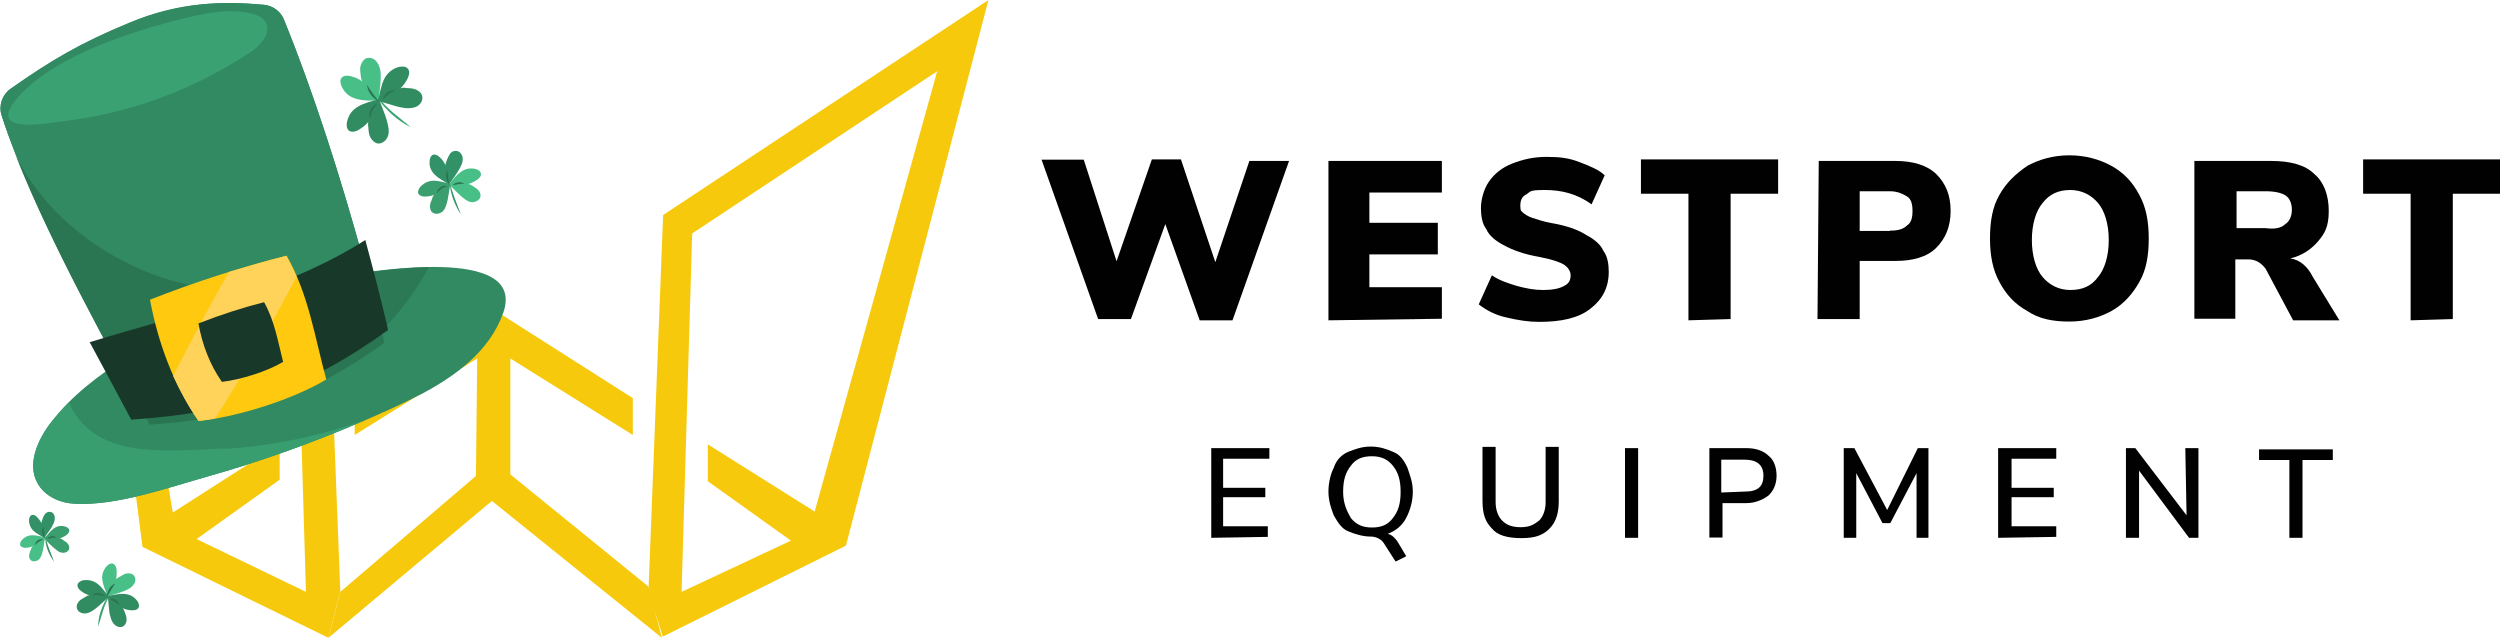
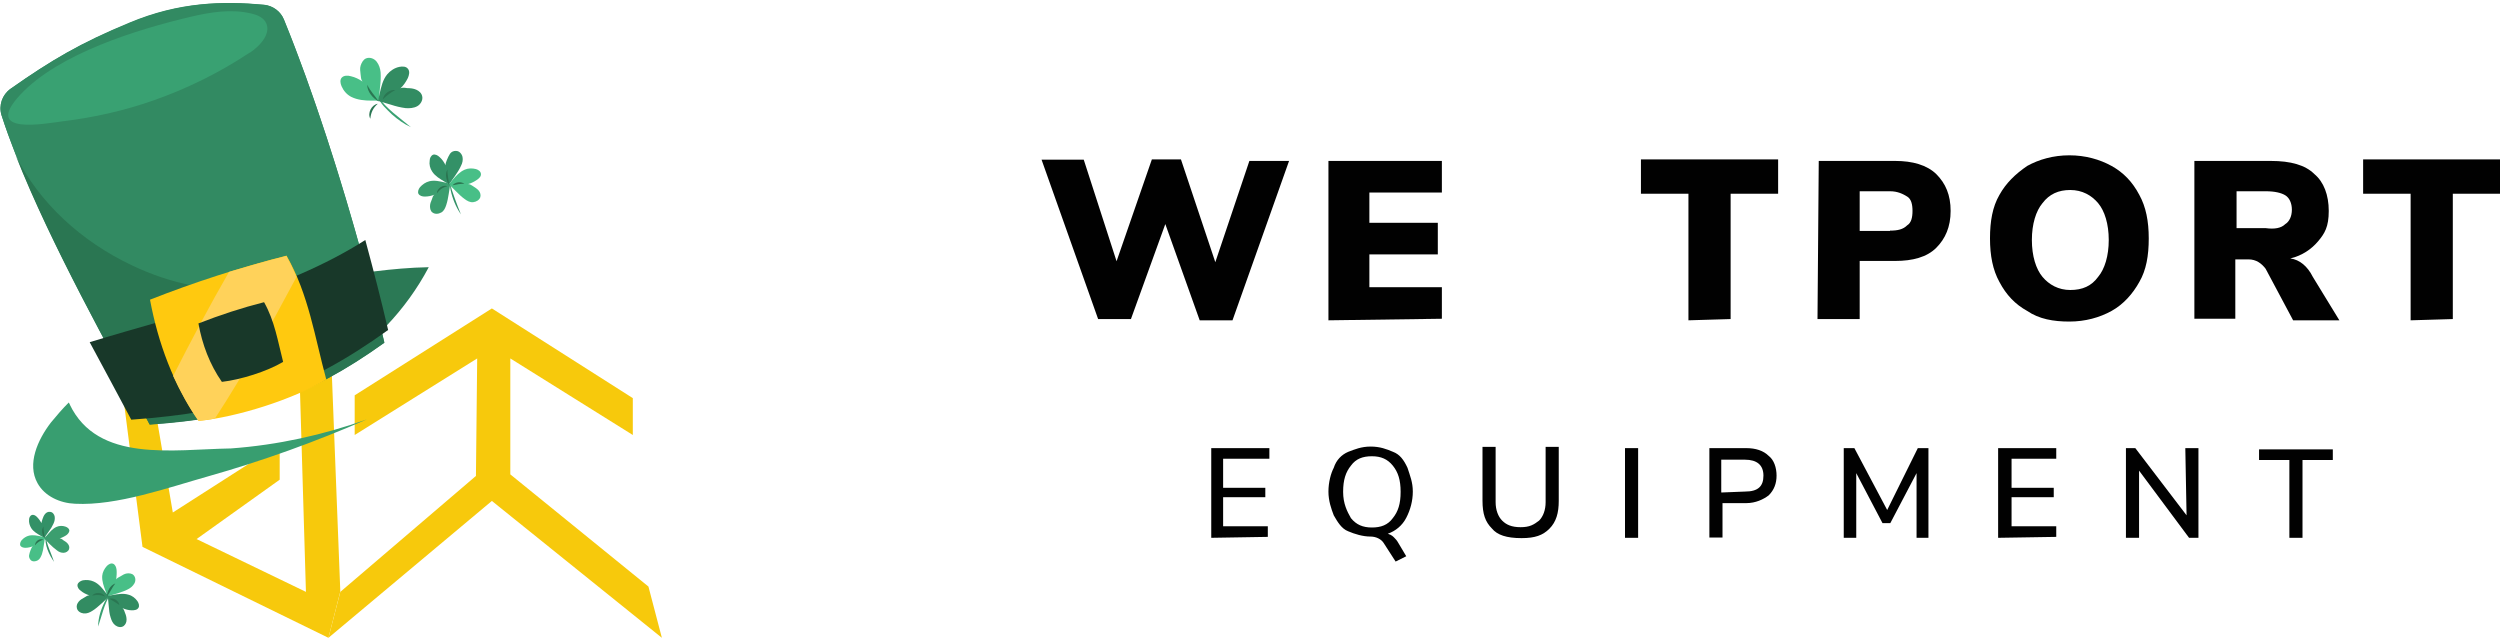
<svg xmlns="http://www.w3.org/2000/svg" id="Layer_1" version="1.1" viewBox="0 0 800 204.3">
  <defs>
    <style> .st0 { fill: #010101; } .st1 { fill: #3b9e6f; } .st2 { fill: #328c62; } .st3 { fill: #339167; } .st4 { fill: #183829; } .st5 { fill: #f7c90c; } .st6 { fill: #2b7955; } .st7 { fill: #48bf87; } .st8 { fill: #2a7450; } .st9 { fill: #2a7652; } .st10 { fill: #328a62; } .st11 { fill: #389e70; } .st12 { fill: #ffc90f; } .st13 { fill: #39a172; } .st14 { fill: #ffd25a; } </style>
  </defs>
  <g>
    <g>
      <path class="st5" d="M104.2,68.8L28.7,43.5l16.9,131.5,59.5,29.1,3.8-14.8-4.7-120.5ZM62.9,172.5l26.6-19v-11.4l-34.2,21.9-18.4-107.9,57.6,18.6,3.4,114.7-35-16.9Z" />
-       <path class="st5" d="M207.5,189.4l4.6,14.3,58.6-29.1L316.3,0l-104.1,68.8-4.7,120.6ZM218.1,189.4l3.4-114.7,78.4-51.9-39.2,140.9-34.2-21.5v11.8l26.6,19-35,16.4Z" />
      <polygon class="st5" points="113.5 139.2 113.5 126.5 157.4 98.7 202.5 127.4 202.5 139.2 163.3 114.7 163.3 151.8 207.5 187.7 211.8 204.1 157.4 160.3 105.1 204.1 108.9 189.4 152.3 152.3 152.7 114.7 113.5 139.2" />
    </g>
    <g>
      <path class="st0" d="M399.8,51.5h12.7l-18.1,51h-10.5l-11-30.8-11,30.4h-10.5l-18.1-51h13.5l10.5,32.5,11.3-32.6h9.3l11,32.9,10.9-32.4Z" />
      <path class="st0" d="M425.1,102.5v-51h36.3v10.1h-23.2v9.7h21.9v10.1h-21.9v10.5h23.2v10.1l-36.3.5h0Z" />
-       <path class="st0" d="M482.1,101.6c-3.8-.8-6.7-2.5-8.9-4.2l4.2-9.3c2.5,1.7,5.1,2.5,8,3.4,3,.8,5.5,1.3,8.4,1.3s5.1-.4,6.7-1.3c1.7-.8,2.1-2.1,2.1-3.4s-.8-2.5-2.1-3.4c-1.3-.8-3.8-1.7-8-2.5-4.6-.8-8.4-2.1-11.4-3.8-2.5-1.3-4.6-3-5.5-5.1-1.3-1.7-1.7-4.2-1.7-6.7s.8-5.9,2.5-8.4,4.2-4.6,7.6-5.9c3.4-1.3,6.7-2.1,11-2.1s7.2.4,10.5,1.7c3.4,1.3,6.3,2.5,8,4.2l-4.2,9.3c-4.6-3.4-9.7-4.6-14.8-4.6s-4.6.4-5.9,1.3c-1.7.8-2.1,2.1-2.1,3.8s.4,1.7.8,2.1,1.7,1.3,3,1.7c1.3.4,3.8,1.3,6.3,1.7,4.6.8,8.4,2.1,11,3.8,2.5,1.3,4.6,3,5.5,5.1,1.3,1.7,1.7,4.2,1.7,6.7,0,5.1-2.1,8.9-5.9,11.8-3.8,3-9.3,4.2-16.4,4.2-3.3,0-6.6-.5-10.4-1.4Z" />
      <path class="st0" d="M540.3,102.5v-40.5h-15.2v-11h43.9v11h-15.2v40.1l-13.5.4h0Z" />
      <path class="st0" d="M582,51.5h24.5c5.5,0,10.1,1.3,13.1,4.2,3,3,4.6,6.7,4.6,11.8s-1.7,8.9-4.6,11.8c-3,3-7.6,4.2-13.1,4.2h-11.4v18.6h-13.5l.4-50.6h0ZM604.8,73.8c2.5,0,4.2-.4,5.5-1.7,1.3-.8,1.7-2.5,1.7-4.6s-.4-3.8-1.7-4.6-3-1.7-5.5-1.7h-9.7v12.7h9.7Z" />
      <path class="st0" d="M648.7,99.5c-3.8-2.1-6.7-5.1-8.9-9.3-2.1-3.8-3-8.4-3-13.9s.8-10.1,3-13.9c2.1-3.8,5.1-6.7,8.9-9.3,3.8-2.1,8.4-3.4,13.5-3.4s9.7,1.3,13.5,3.4c3.8,2.1,6.7,5.1,8.9,9.3,2.1,3.8,3,8.4,3,13.9s-.8,10.1-3,13.9c-2.1,3.8-5.1,7.2-8.9,9.3-3.8,2.1-8.4,3.4-13.5,3.4s-9.7-.8-13.5-3.4ZM671.4,88.6c2.1-2.5,3.4-6.7,3.4-11.8s-1.3-9.3-3.4-11.8c-2.1-2.5-5.1-4.2-8.9-4.2s-6.7,1.3-8.9,4.2c-2.1,2.5-3.4,6.7-3.4,11.8s1.3,9.3,3.4,11.8,5.1,4.2,8.9,4.2c3.9,0,6.8-1.3,8.9-4.2Z" />
      <path class="st0" d="M748.6,102.5h-14.8l-8.8-16.5c-1.3-1.7-3-3-5.5-3h-4.2v19h-13.1v-50.5h24.5c6.3,0,11,1.3,13.9,4.2,3,2.5,4.6,6.7,4.6,11.8s-1.3,7.2-3.4,9.7c-2.1,2.5-5.1,4.6-8.9,5.5,3,.4,5.5,2.5,7.2,5.9l8.5,13.9ZM731.3,71.7c1.3-.8,2.1-2.5,2.1-4.6s-.8-3.8-2.1-4.6-3.4-1.3-6.3-1.3h-9.3v11.8h9.3c2.9.4,5,0,6.3-1.3Z" />
      <path class="st0" d="M771.4,102.5v-40.5h-15.2v-11h43.9v11h-15.2v40.1l-13.5.4h0Z" />
    </g>
    <g>
      <path class="st0" d="M387.6,172.1v-28.7h18.6v3.4h-14.8v9.3h13.5v3h-13.5v9.3h14.3v3.4l-18.1.3h0Z" />
      <path class="st0" d="M446.2,172.1c.4.4.8.8,1.3,1.7l2.5,4.2-3.4,1.7-3.8-5.9c-.8-1.3-2.5-2.1-4.2-2.1-2.5,0-5.1-.8-7.2-1.7-2.1-.8-3.4-3-4.6-5.1-.8-2.1-1.7-4.6-1.7-7.6s.8-5.9,1.7-7.6c.8-2.5,2.5-4.2,4.6-5.1,2.1-.8,4.2-1.7,7.2-1.7s5.1.8,7.2,1.7c2.1.8,3.4,2.5,4.6,5.1.8,2.5,1.7,4.6,1.7,7.6s-.8,5.9-2.1,8.4c-1.3,2.5-3.4,4.2-5.9,5.1,1.3.4,1.7.9,2.1,1.3ZM432.3,165.8c1.7,2.1,3.8,3,6.7,3s5.1-.8,6.7-3c1.7-2.1,2.5-4.6,2.5-8.4s-.8-6.3-2.5-8.4c-1.7-2.1-3.8-3-6.7-3s-5.1.8-6.7,3c-1.7,2.1-2.5,4.6-2.5,8.4s1.3,6.3,2.5,8.4Z" />
      <path class="st0" d="M477.4,169.1c-2.1-2.1-3-4.6-3-8.9v-17.2h4.2v17.7c0,2.5.8,4.6,2.1,5.9,1.3,1.3,3,2.1,5.9,2.1s4.2-.8,5.9-2.1c1.3-1.3,2.1-3.4,2.1-5.9v-17.7h4.2v17.3c0,3.8-.8,6.7-3,8.9-2.1,2.1-4.6,3-8.9,3-4.8,0-7.8-1-9.5-3.1Z" />
      <path class="st0" d="M520,172.1v-28.7h4.2v28.7h-4.2Z" />
      <path class="st0" d="M547,143.4h11.8c3,0,5.5.8,7.2,2.5,1.7,1.3,2.5,3.8,2.5,6.3s-.8,4.6-2.5,6.3c-1.7,1.3-4.2,2.5-7.2,2.5h-7.6v11h-4.2v-28.6ZM558.4,157.3c4.2,0,5.9-1.7,5.9-5.1s-2.1-5.1-5.9-5.1h-7.6v10.5l7.6-.3h0Z" />
      <path class="st0" d="M613.7,143.4h3.4v28.7h-3.8v-20.7l-8.4,16h-2.5l-8.4-16v20.7h-4v-28.7h3.4l10.5,19.8,9.8-19.8Z" />
      <path class="st0" d="M639.4,172.1v-28.7h18.6v3.4h-14.3v9.3h13.5v3h-13.5v9.3h14.3v3.4l-18.6.3h0Z" />
      <path class="st0" d="M699.3,143.4h4.2v28.7h-3l-16-21.5v21.5h-4.2v-28.7h3l16.4,21.5-.4-21.5h0Z" />
      <path class="st0" d="M732.6,172.1v-24.9h-9.7v-3.4h23.6v3.4h-9.7v24.9h-4.2Z" />
    </g>
  </g>
  <g>
-     <path class="st10" d="M134.3,126.4c11.4-6,22.3-13.9,26.7-26.2,7.9-22-42.8-13.4-52.5-11.7-23.9,4.1-47.1,12.8-67.7,25.7-9.2,5.8-17.9,12.4-24.5,21-4.3,5.6-7.7,13.3-4.3,19.4,2.3,4.2,7.2,6.4,12,6.6,13.4.7,29.9-5.2,42.7-8.8,19.8-5.6,39.1-12.8,57.8-21.3,3.2-1.5,6.5-3,9.7-4.7Z" />
    <path class="st11" d="M22.4,129.5c-.1-.2-.3-.5-.4-.7-2,2-3.9,4.2-5.7,6.4-4.3,5.6-7.7,13.3-4.3,19.4,2.3,4.2,7.2,6.4,12,6.6,13.4.7,29.9-5.2,42.7-8.8,17.3-4.9,34.2-11,50.7-18.2-14,5-28.5,8.2-43.5,9.3-18.6.3-42.6,4.7-51.6-14.1Z" />
    <path class="st6" d="M60.8,132.4c32.5-1.5,61.8-19.3,76.4-46.9-11.8.2-24.3,2.3-28.7,3-23.9,4.1-47.1,12.8-67.7,25.7-1.3.8-2.7,1.7-4,2.6,1.5,10.3,14.6,15.8,23.9,15.6Z" />
    <path class="st10" d="M.5,36.9c-1-3.2.2-6.6,2.9-8.5,13-9.1,22.3-14.7,38.1-21.2C57.3.6,71.3.3,84.5,1.5c2.8.3,5.3,2.1,6.3,4.7,12.7,31,24.7,71.6,32.2,103.4-24.9,17.9-44.4,24-75.1,26.2C33.1,107.7,10.7,68.4.5,36.9Z" />
    <path class="st10" d="M42.2,84.9c25.4,12.1,51.1,9.1,74.1-1.6-7.1-26-16.1-54.1-25.4-77-1.1-2.6-3.5-4.4-6.3-4.7-13.2-1.3-27.2-.9-43,5.7C25.7,13.8,16.3,19.3,3.4,28.4c-2.7,1.9-3.9,5.4-2.9,8.5,1.3,4.1,2.9,8.4,4.6,12.7,7.5,15.2,21.1,27.6,37.2,35.2Z" />
    <path class="st9" d="M42.2,84.9c-16.1-7.6-29.7-20-37.2-35.2,11.4,28.9,30,61.8,42.9,86.2,30.6-2.2,50.1-8.3,75.1-26.2-1.9-8.3-4.2-17.2-6.7-26.4-23,10.7-48.6,13.8-74.1,1.6Z" />
    <path class="st4" d="M28.7,109.5c4.7,8.8,9.3,17.2,13.3,24.8,33.6-2.4,54.9-9.1,82.2-28.7-2.1-9.1-4.6-18.8-7.3-28.8-26.1,16.6-58.6,23.6-88.2,32.7Z" />
    <path class="st12" d="M104.3,121.5c-10.8,6.4-28.2,11.9-40.7,13.2-8.1-11.6-13-24.9-15.6-38.8,14.2-5.6,28.8-10.3,43.7-14.1,7.1,12.5,9,26,12.7,39.6Z" />
    <path class="st14" d="M91.6,81.9c-6.1,1.5-12.2,3.3-18.3,5.1-6.3,10.9-12.2,22.1-17.9,33.3,2.3,5,4.9,9.8,8.1,14.4,1.7-.2,3.4-.4,5.3-.8,9.6-14.7,17.9-30,26.1-45.3-1-2.3-2.1-4.6-3.3-6.8Z" />
    <path class="st4" d="M90.6,115.8c-5.2,3.1-13.6,5.7-19.6,6.4-3.9-5.6-6.3-12-7.5-18.7,6.9-2.7,13.9-5,21-6.8,3.4,6,4.4,12.5,6.1,19.1Z" />
    <path class="st13" d="M79.9,16.9c3.5-2.3,7.2-6.5,5-10-1-1.5-2.8-2.2-4.6-2.6-6.4-1.5-13.1-.4-19.4,1.1C44,9.4,18.8,17.1,6.5,30.3s8.1,9.2,13.7,8.5c9.9-1.2,19.6-3.4,29-6.7,10.8-3.8,21.1-8.9,30.6-15.2Z" />
  </g>
  <g>
    <path class="st3" d="M14.6,171.4c.3,2.9,1.8,5.6,2.7,8.4-1.6-2.3-3.1-5.4-2.7-8.4h0Z" />
    <path class="st3" d="M14.3,172.2l-1.2-.7c-1.2-.7-2.4-1.4-3.1-2.5-.5-.8-.8-1.8-.7-2.7,0-.6.3-1.3.9-1.5.6-.2,1.2.2,1.6.6.6.6,1.1,1.3,1.5,2,0-.5.2-.9.3-1.3.2-.6.4-1.1.8-1.6s1-.8,1.6-.7c.8,0,1.4.8,1.5,1.5s0,1.5-.4,2.3c-.4.9-.9,1.7-1.5,2.5-.5.7-1,1.4-1.5,2.1Z" />
    <path class="st1" d="M14.2,172.2l.9-1c.9-1,1.8-2.1,3-2.6.9-.4,1.9-.4,2.8-.1.6.2,1.2.6,1.3,1.2,0,.6-.4,1.1-.9,1.5-.7.5-1.4.8-2.2,1.1.5,0,.8.3,1.2.6.5.3,1,.6,1.4,1.1s.6,1.1.4,1.7c-.2.7-1,1.2-1.8,1.2s-1.5-.3-2.1-.8c-.8-.6-1.5-1.2-2.2-1.9-.6-.6-1.2-1.3-1.8-1.8Z" />
    <path class="st7" d="M14.6,172l-1.3-.3c-1.3-.3-2.7-.6-4-.3-.9.2-1.8.8-2.4,1.5-.4.5-.6,1.2-.4,1.7.3.5,1,.7,1.6.7.8,0,1.7-.2,2.4-.5-.4.3-.5.8-.7,1.2-.2.5-.4,1.1-.5,1.7s.2,1.2.6,1.6c.6.5,1.5.4,2.2,0s1-1.2,1.3-1.9c.3-.9.5-1.9.6-2.8.1-.8.3-1.7.4-2.6Z" />
    <path class="st8" d="M14.3,172.4c-.8-1.1-1.2-2.7-.4-3.9,0,1.4.4,2.6.4,3.9h0Z" />
-     <path class="st8" d="M15.1,172.4c.7-.9,2.1-1.1,3-.4-1,0-2,.2-3,.4h0Z" />
    <path class="st8" d="M13.9,172.7c-1.1.3-2,.9-2.7,1.8,0-1.3,1.5-2.4,2.7-1.8h0Z" />
  </g>
  <g>
    <path class="st3" d="M144.1,58c0,1.9.8,3.6,1.4,5.4.5,1.5,1.4,3.7,2,5.2-1.6-2.3-2.7-5-3.3-7.8-.2-.9-.3-1.9,0-2.8h0Z" />
    <path class="st3" d="M143.7,59l-1.5-.9c-1.5-.9-3-1.8-3.9-3.2-.7-1-1-2.3-.8-3.5,0-.8.4-1.6,1.1-1.9.7-.2,1.5.2,2.1.8.8.7,1.4,1.6,1.9,2.6-.1-.6.2-1.1.4-1.7.3-.7.6-1.4,1-2s1.2-1,2-.9c1,0,1.8,1,2,1.9s0,2-.5,2.9c-.5,1.1-1.2,2.2-1.9,3.2-.6.9-1.3,1.8-1.9,2.7Z" />
    <path class="st7" d="M143.7,58.9l1.1-1.3c1.1-1.3,2.3-2.6,3.9-3.3,1.1-.5,2.4-.5,3.6-.2.7.2,1.5.7,1.6,1.5.1.8-.5,1.4-1.2,1.9-.9.6-1.8,1.1-2.9,1.4.6,0,1.1.4,1.6.7.6.4,1.3.8,1.8,1.4s.7,1.4.5,2.1c-.3.9-1.3,1.5-2.3,1.6s-1.9-.4-2.7-1c-1-.7-1.9-1.6-2.8-2.5-.7-.7-1.6-1.6-2.3-2.3Z" />
    <path class="st1" d="M144.1,58.8l-1.7-.4c-1.7-.4-3.4-.8-5-.4-1.2.3-2.2,1-3,1.9-.5.6-.8,1.5-.5,2.1.4.7,1.3.9,2,.9,1.1,0,2.1-.2,3.1-.6-.5.3-.6,1-.8,1.5-.3.7-.6,1.4-.6,2.2s.2,1.6.8,2c.8.6,1.9.5,2.8,0s1.3-1.5,1.6-2.4c.4-1.2.6-2.4.8-3.6.2-1,.3-2.2.5-3.2Z" />
    <path class="st8" d="M143.7,59.2c-.9-1.5-1.4-3.5-.5-5-.1,1.7.4,3.3.5,5h0Z" />
    <path class="st8" d="M144.8,59.3c.9-1.1,2.7-1.3,3.8-.5-1.3,0-2.5.2-3.8.5h0Z" />
    <path class="st8" d="M143.2,59.6c-1.4.3-2.6,1.1-3.4,2.3,0-1.6,1.9-2.9,3.4-2.3h0Z" />
  </g>
  <g>
    <path class="st13" d="M120.9,30.8c2.7,4,6.9,6.8,10.6,9.9-2.2-1-4.3-2.5-6.1-4.1-1.7-1.7-3.8-3.4-4.5-5.8h0Z" />
    <path class="st7" d="M121.1,32.2h-2.2c-2.2,0-4.5-.2-6.5-1.2-1.4-.7-2.5-2-3.1-3.4-.4-.9-.6-2.1.1-2.8.7-.7,1.9-.7,2.9-.4,1.3.3,2.6.9,3.7,1.7-.5-.6-.5-1.4-.6-2.2-.1-1-.3-2,0-2.9s.8-1.9,1.7-2.3c1.2-.5,2.6,0,3.4,1s1.2,2.3,1.3,3.5c.1,1.6,0,3.2-.2,4.8-.1,1.4-.3,2.9-.4,4.2Z" />
    <path class="st2" d="M121,32.1l.5-2.2c.5-2.2,1-4.4,2.4-6.1,1-1.2,2.4-2.1,3.9-2.4,1-.2,2.2-.2,2.8.7.6.8.3,2-.1,2.9-.6,1.2-1.4,2.4-2.4,3.3.7-.4,1.5-.2,2.2-.1,1,0,2,.1,2.9.5s1.7,1.1,1.9,2.1c.3,1.2-.5,2.6-1.6,3.2s-2.5.7-3.7.6c-1.6-.2-3.2-.6-4.7-1.1-1.3-.4-2.8-.8-4.1-1.2Z" />
-     <path class="st2" d="M121.4,31.7l-2.2.6c-2.1.6-4.3,1.3-6,2.8-1.2,1.1-1.9,2.5-2.2,4.1-.2,1,0,2.2.8,2.7.9.5,2,.2,2.9-.3,1.2-.7,2.3-1.6,3.2-2.6-.3.7,0,1.5,0,2.3.1,1,.2,2,.7,2.8s1.2,1.6,2.2,1.8c1.3.2,2.5-.7,3.1-1.8s.6-2.5.3-3.8c-.3-1.6-.8-3.1-1.4-4.6-.5-1.3-1-2.7-1.5-4Z" />
    <path class="st9" d="M121.2,32.5c-1.9-1.1-3.7-3.1-3.7-5.4,1,2.1,2.5,3.5,3.7,5.4h0Z" />
    <path class="st9" d="M122.5,31.8c.3-1.8,2.2-3.2,4-3-1.6.9-2.7,1.7-4,3h0Z" />
    <path class="st9" d="M120.9,33.2c-1.5,1.3-2.2,2.8-2.4,4.8-1-1.8.4-4.5,2.4-4.8h0Z" />
  </g>
  <g>
    <path class="st13" d="M35.3,190.2c-2,3.2-2.7,6.8-3.9,10.3,0-2.8.9-5.6,2.2-8.1.4-.8,1-1.7,1.8-2.2h0Z" />
    <path class="st7" d="M34.4,190.8l-.6-1.6c-.6-1.6-1.2-3.2-1.1-4.9.1-1.2.7-2.3,1.5-3.2.5-.5,1.3-1,2-.7.7.3,1,1.1,1.1,1.9.1,1,0,2.1-.1,3.1.3-.5.9-.7,1.4-1,.6-.4,1.3-.8,2-.9s1.6,0,2.1.5c.7.7.8,1.8.3,2.7s-1.3,1.5-2.1,1.9c-1.1.6-2.3.9-3.4,1.3-1,.3-2.1.6-3.1.9Z" />
    <path class="st2" d="M34.4,190.7l1.7-.3c1.7-.3,3.4-.6,5-.1,1.2.3,2.2,1.1,2.9,2.1.4.6.7,1.5.3,2.1-.4.7-1.3.8-2.1.8-1,0-2.1-.3-3-.7.5.4.6,1,.8,1.5.3.7.5,1.4.5,2.2s-.3,1.5-.9,2c-.8.6-1.9.4-2.7-.2s-1.2-1.5-1.5-2.5c-.4-1.2-.5-2.4-.6-3.6-.1-1-.2-2.2-.3-3.2Z" />
    <path class="st2" d="M34.8,190.8l-1.1-1.3c-1-1.3-2.1-2.7-3.7-3.4-1.1-.5-2.3-.6-3.5-.4-.7.2-1.5.6-1.7,1.4-.1.8.4,1.5,1,1.9.8.7,1.8,1.2,2.8,1.5-.6,0-1.1.4-1.6.7-.7.4-1.3.7-1.8,1.3s-.8,1.3-.6,2.1c.2,1,1.2,1.6,2.2,1.7s1.9-.3,2.7-.8c1-.6,2-1.5,2.9-2.3.8-.7,1.6-1.5,2.4-2.2Z" />
    <path class="st9" d="M34.2,190.9c.1-1.7,1-3.6,2.7-4.2-1.1,1.4-1.6,2.8-2.7,4.2h0Z" />
    <path class="st9" d="M35,191.6c1.4-.4,3,.6,3.2,2-1.2-.8-2-1.3-3.2-2h0Z" />
    <path class="st9" d="M33.6,190.9c-1.4-.6-2.6-.6-4.1-.3.9-1.3,3.4-1.1,4.1.3h0Z" />
  </g>
</svg>